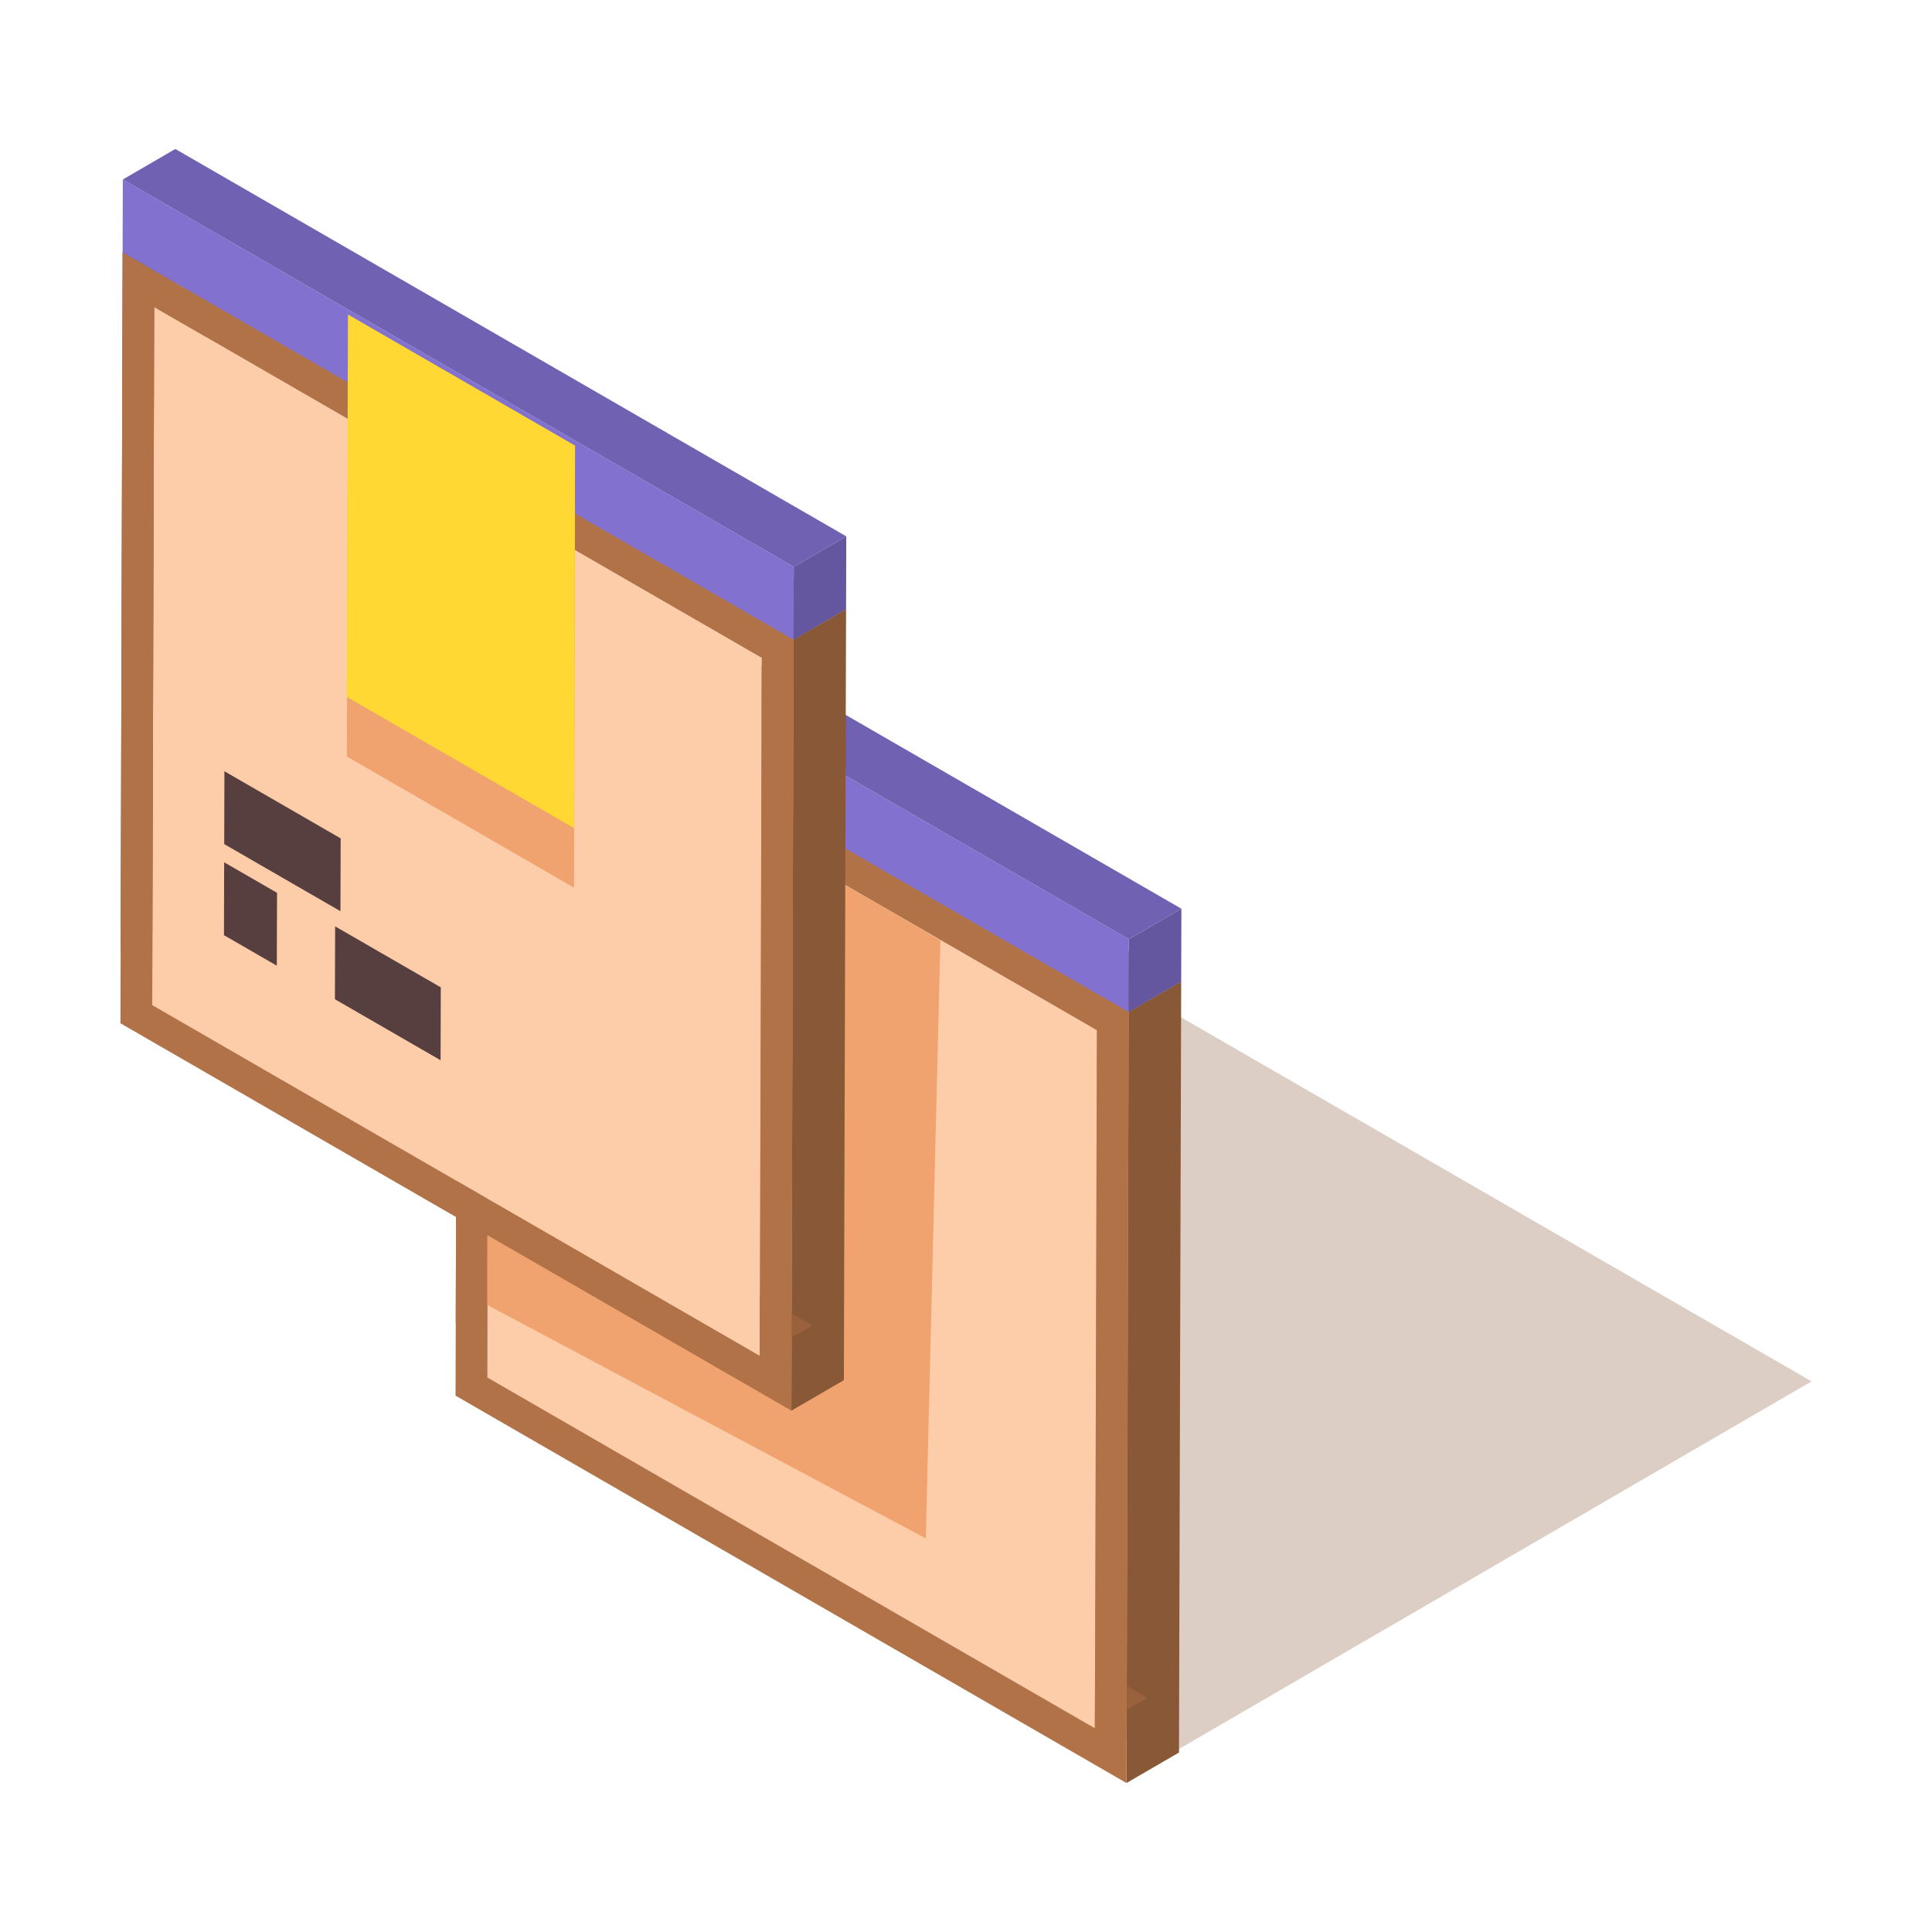
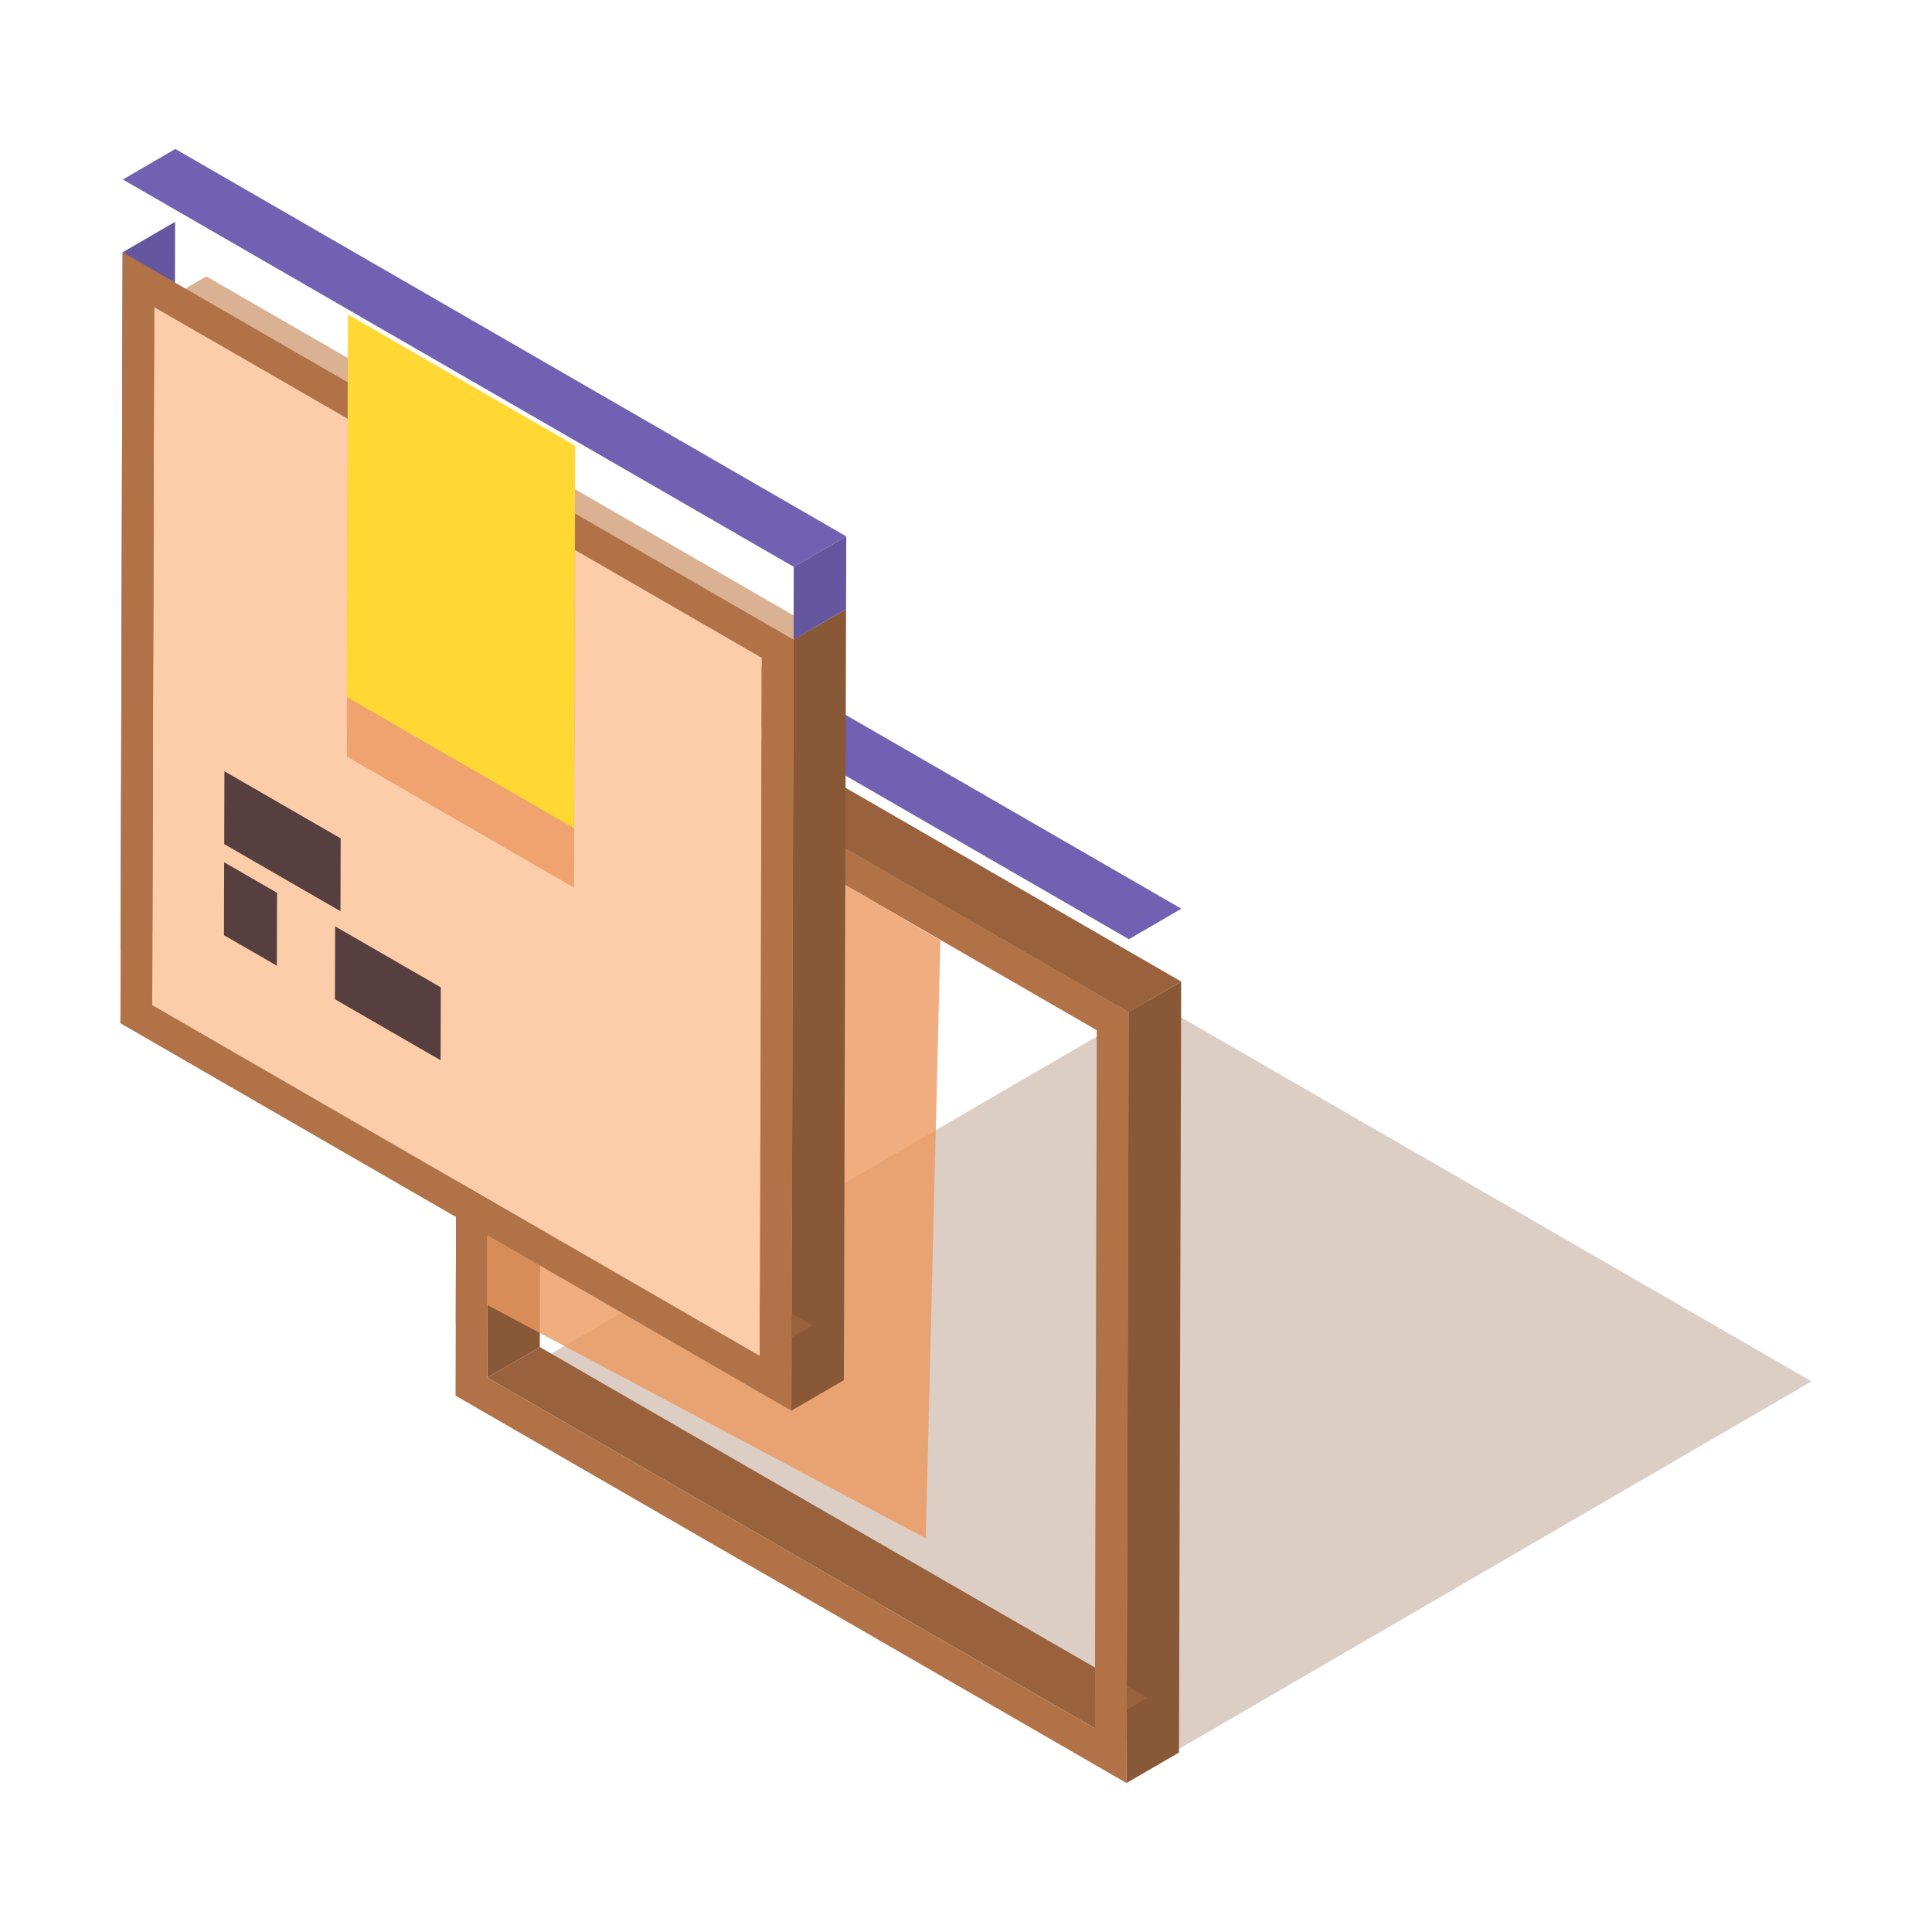
<svg xmlns="http://www.w3.org/2000/svg" t="1748402775918" class="icon" viewBox="0 0 1024 1024" version="1.1" p-id="5001" width="48" height="48">
  <path d="M960.17 732.15L614.65 932.94 266.86 732.15l345.52-200.8z" fill="#8A5A3B" opacity=".3" p-id="5002" />
  <path d="M581.37 546.02l27.82-16.17-1.05 370.03-27.82 16.17z" fill="#C39E83" p-id="5003" />
  <path d="M598.23 536.41l27.82-16.17-1.16 408.63-27.82 16.17z" fill="#895837" p-id="5004" />
  <path d="M258.29 730.13l27.82-16.17 322.03 185.92-27.82 16.17z" fill="#99623D" p-id="5005" />
  <path d="M242.61 331.09l27.82-16.17-1.05 370.03-27.82 16.17z" fill="#64579F" p-id="5006" />
  <path d="M259.34 360.09l27.82-16.16-1.05 370.03-27.82 16.17z" fill="#895837" p-id="5007" />
-   <path d="M581.37 546.02l-1.05 370.03-322.03-185.92 1.05-370.03z" fill="#FDCDAA" p-id="5008" />
+   <path d="M581.37 546.02z" fill="#FDCDAA" p-id="5008" />
  <path d="M259.34 360.1l27.82-16.17 322.03 185.92-27.82 16.17z" fill="#DAB193" p-id="5009" />
  <path d="M242.61 331.09l355.62 205.32-1.16 408.63-355.62-205.32 0.11-38.6 1.05-370.03z m337.71 584.96l1.05-370.03-322.03-185.93-1.05 370.03 322.03 185.93" fill="#B17247" p-id="5010" />
  <path d="M242.61 331.09l27.82-16.17 355.62 205.32-27.82 16.17z" fill="#99623D" p-id="5011" />
-   <path d="M598.34 497.8l-0.11 38.61-355.62-205.32-1.05 370.03 1.16-408.63z" fill="#8271CE" p-id="5012" />
  <path d="M242.72 292.49l27.82-16.17 355.62 205.32-27.82 16.16z" fill="#7061B2" p-id="5013" />
-   <path d="M598.34 497.8l27.82-16.16-0.11 38.6-27.82 16.17z" fill="#64579F" p-id="5014" />
  <path d="M445.14 467.35l53.29 31.08-7.74 316.94L258.14 691.6v-35.53l35.53-232.88z" fill="#EC985F" opacity=".8" p-id="5015" />
  <path d="M403.74 348.66l27.82-16.17-1.05 370.03-27.82 16.17z" fill="#C39E83" p-id="5016" />
  <path d="M420.61 339.05l27.82-16.17-1.16 408.63-27.82 16.17z" fill="#895837" p-id="5017" />
  <path d="M80.67 532.77l27.82-16.17 322.02 185.92-27.82 16.17z" fill="#99623D" p-id="5018" />
  <path d="M64.99 133.73l27.82-16.17-1.05 370.03-27.82 16.17z" fill="#64579F" p-id="5019" />
  <path d="M81.72 162.73l27.82-16.16-1.05 370.03-27.82 16.17z" fill="#895837" p-id="5020" />
  <path d="M403.74 348.66l-1.05 370.03L80.67 532.77l1.05-370.04z" fill="#FDCDAA" p-id="5021" />
  <path d="M81.72 162.73l27.82-16.16 322.02 185.92-27.82 16.17z" fill="#DAB193" p-id="5022" />
  <path d="M64.99 133.73l355.62 205.32-1.16 408.63L63.83 542.36l0.11-38.6 1.05-370.03z m337.7 584.96l1.05-370.03L81.72 162.73l-1.05 370.03 322.02 185.93" fill="#B17247" p-id="5023" />
-   <path d="M64.99 133.73l27.82-16.17 355.62 205.32-27.82 16.17z" fill="#99623D" p-id="5024" />
-   <path d="M420.72 300.44l-0.11 38.61L64.99 133.73l-1.05 370.03L65.1 95.13z" fill="#8271CE" p-id="5025" />
  <path d="M65.1 95.13l27.82-16.17 355.62 205.32-27.82 16.16z" fill="#7061B2" p-id="5026" />
  <path d="M420.72 300.44l27.82-16.16-0.11 38.6-27.82 16.17z" fill="#64579F" p-id="5027" />
  <path d="M304.81 267.77l-0.58 202.71-120.39-69.51 0.58-202.71z" fill="#EC985F" opacity=".8" p-id="5028" />
  <path d="M304.81 236.19l-0.58 202.71-120.39-69.5 0.58-202.71z" fill="#FFD833" p-id="5029" />
  <path d="M180.56 444.36l-0.11 38.6-61.61-35.57 0.11-38.61zM146.83 473.21l-0.11 38.63-28.02-16.18 0.11-38.63zM233.63 523.32l-0.11 38.63-56-32.33 0.11-38.63z" fill="#573E3F" p-id="5030" />
</svg>